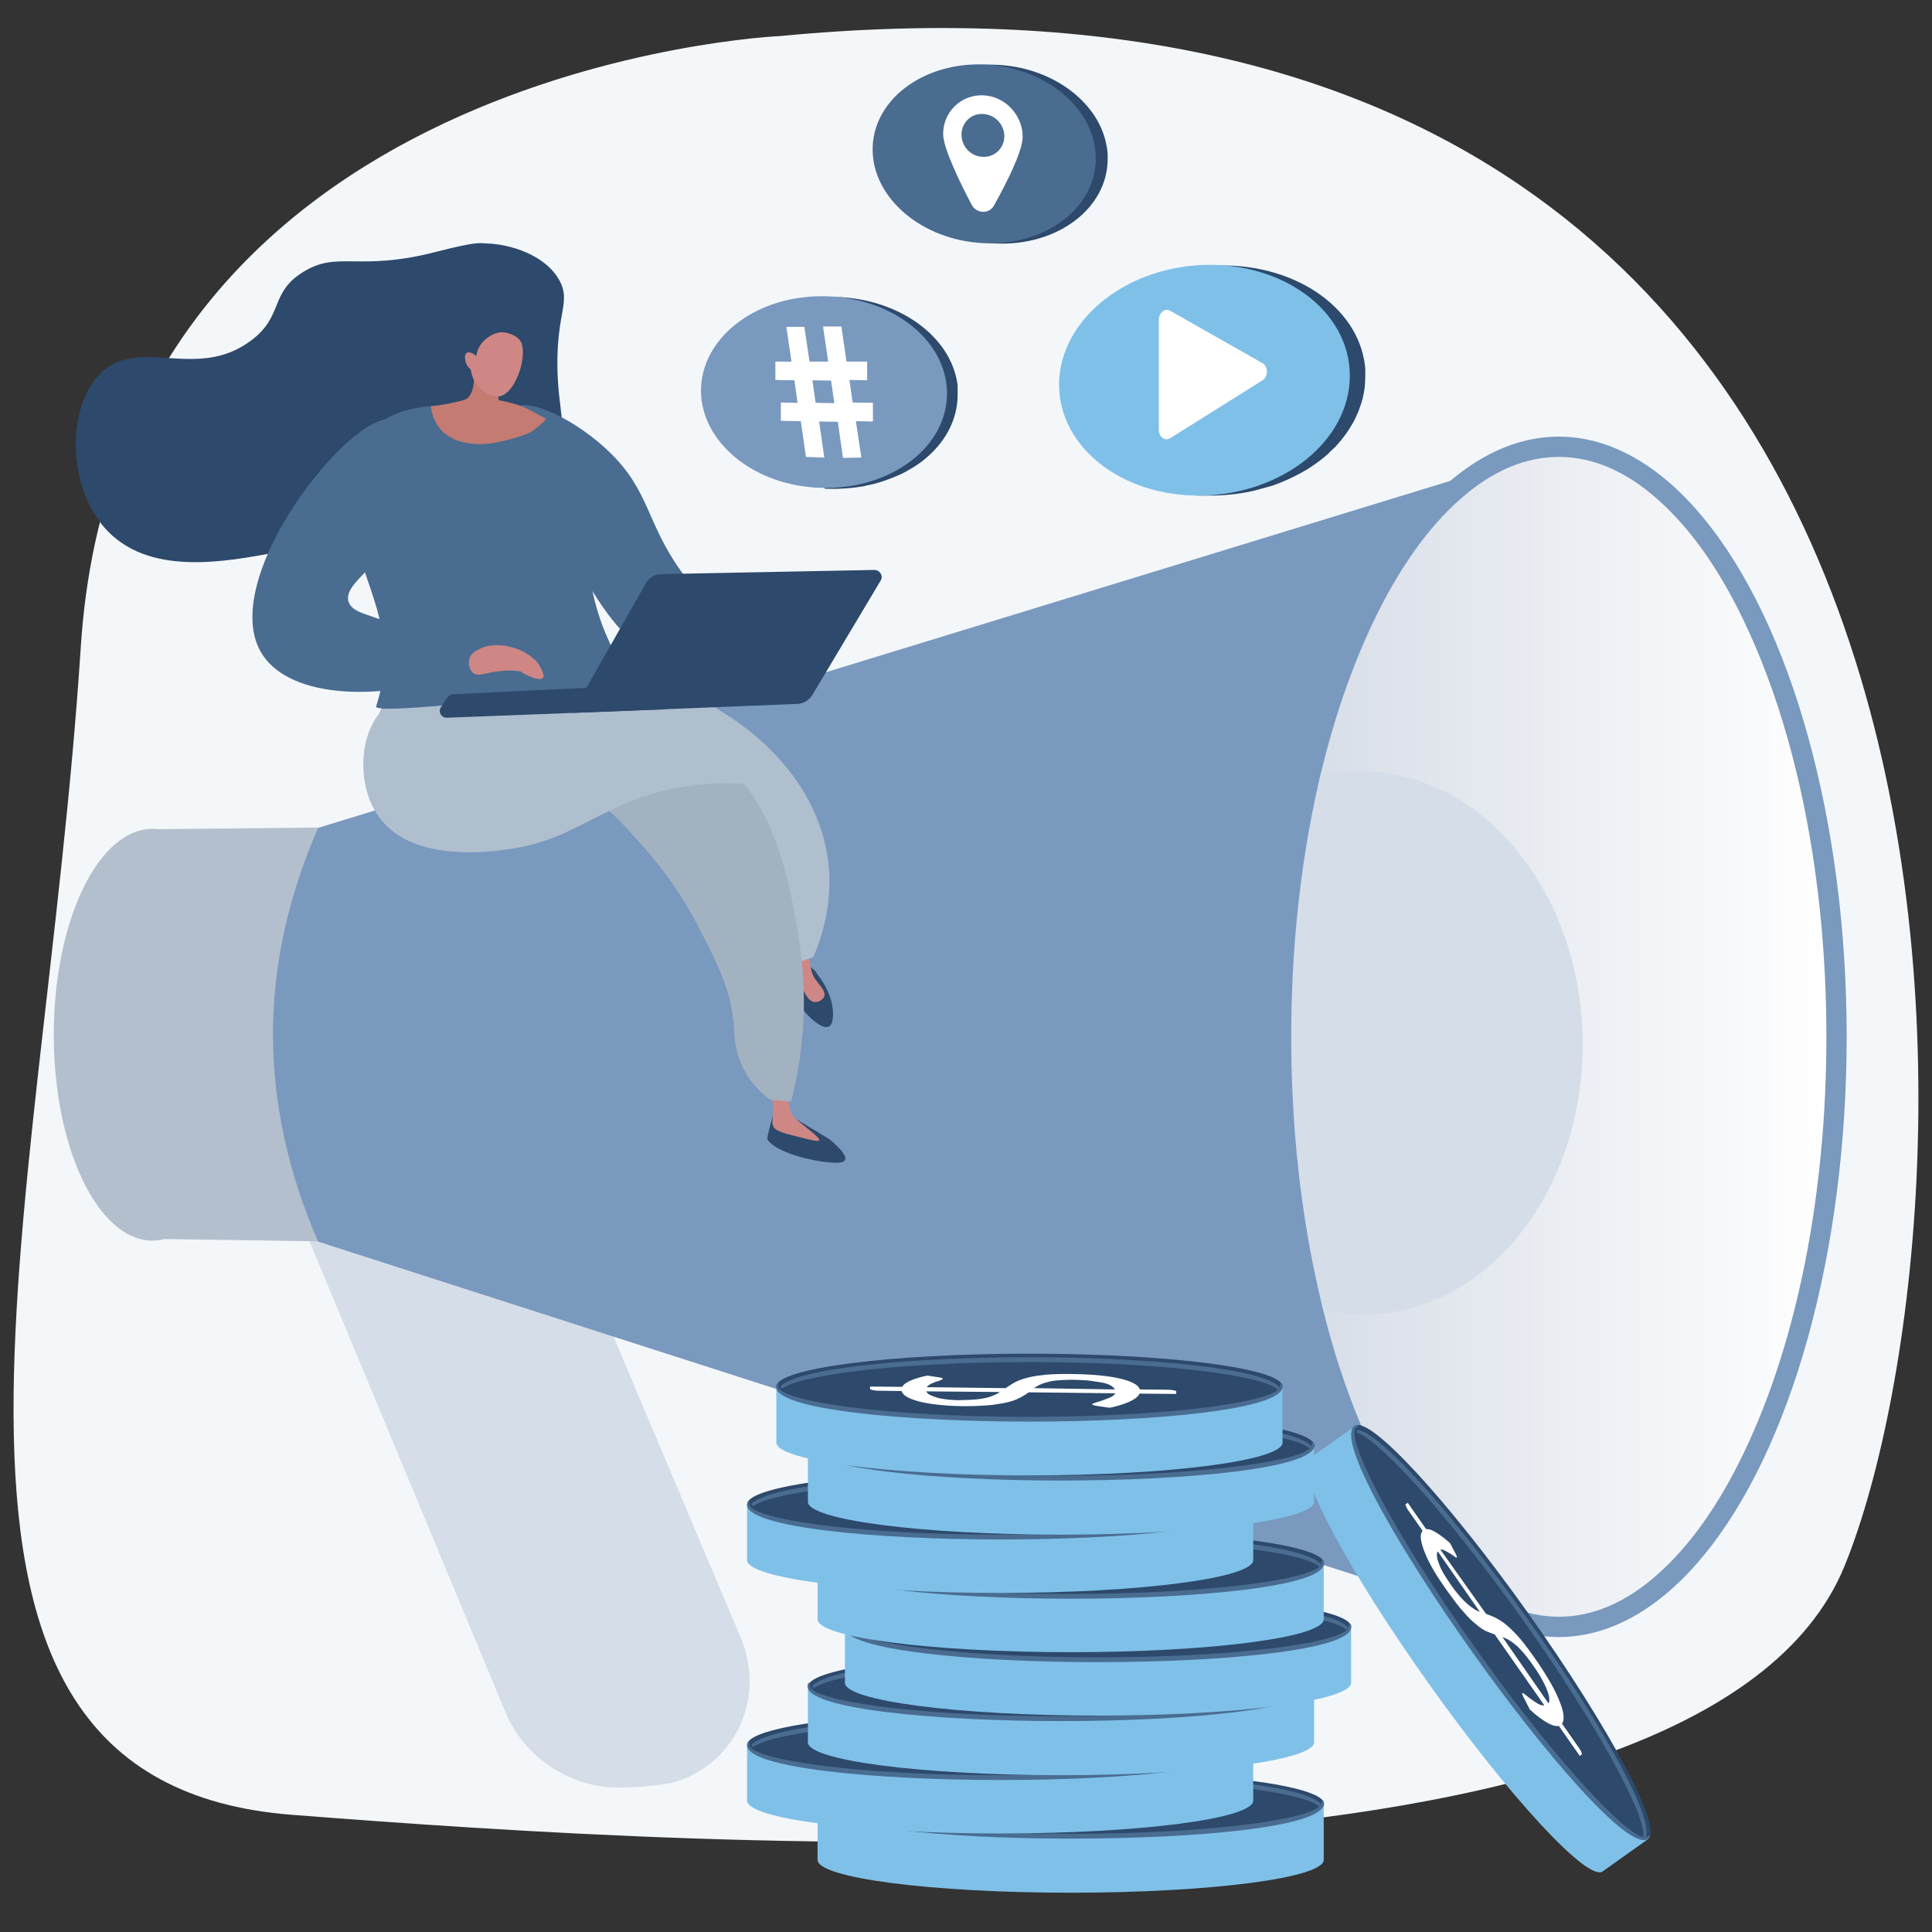
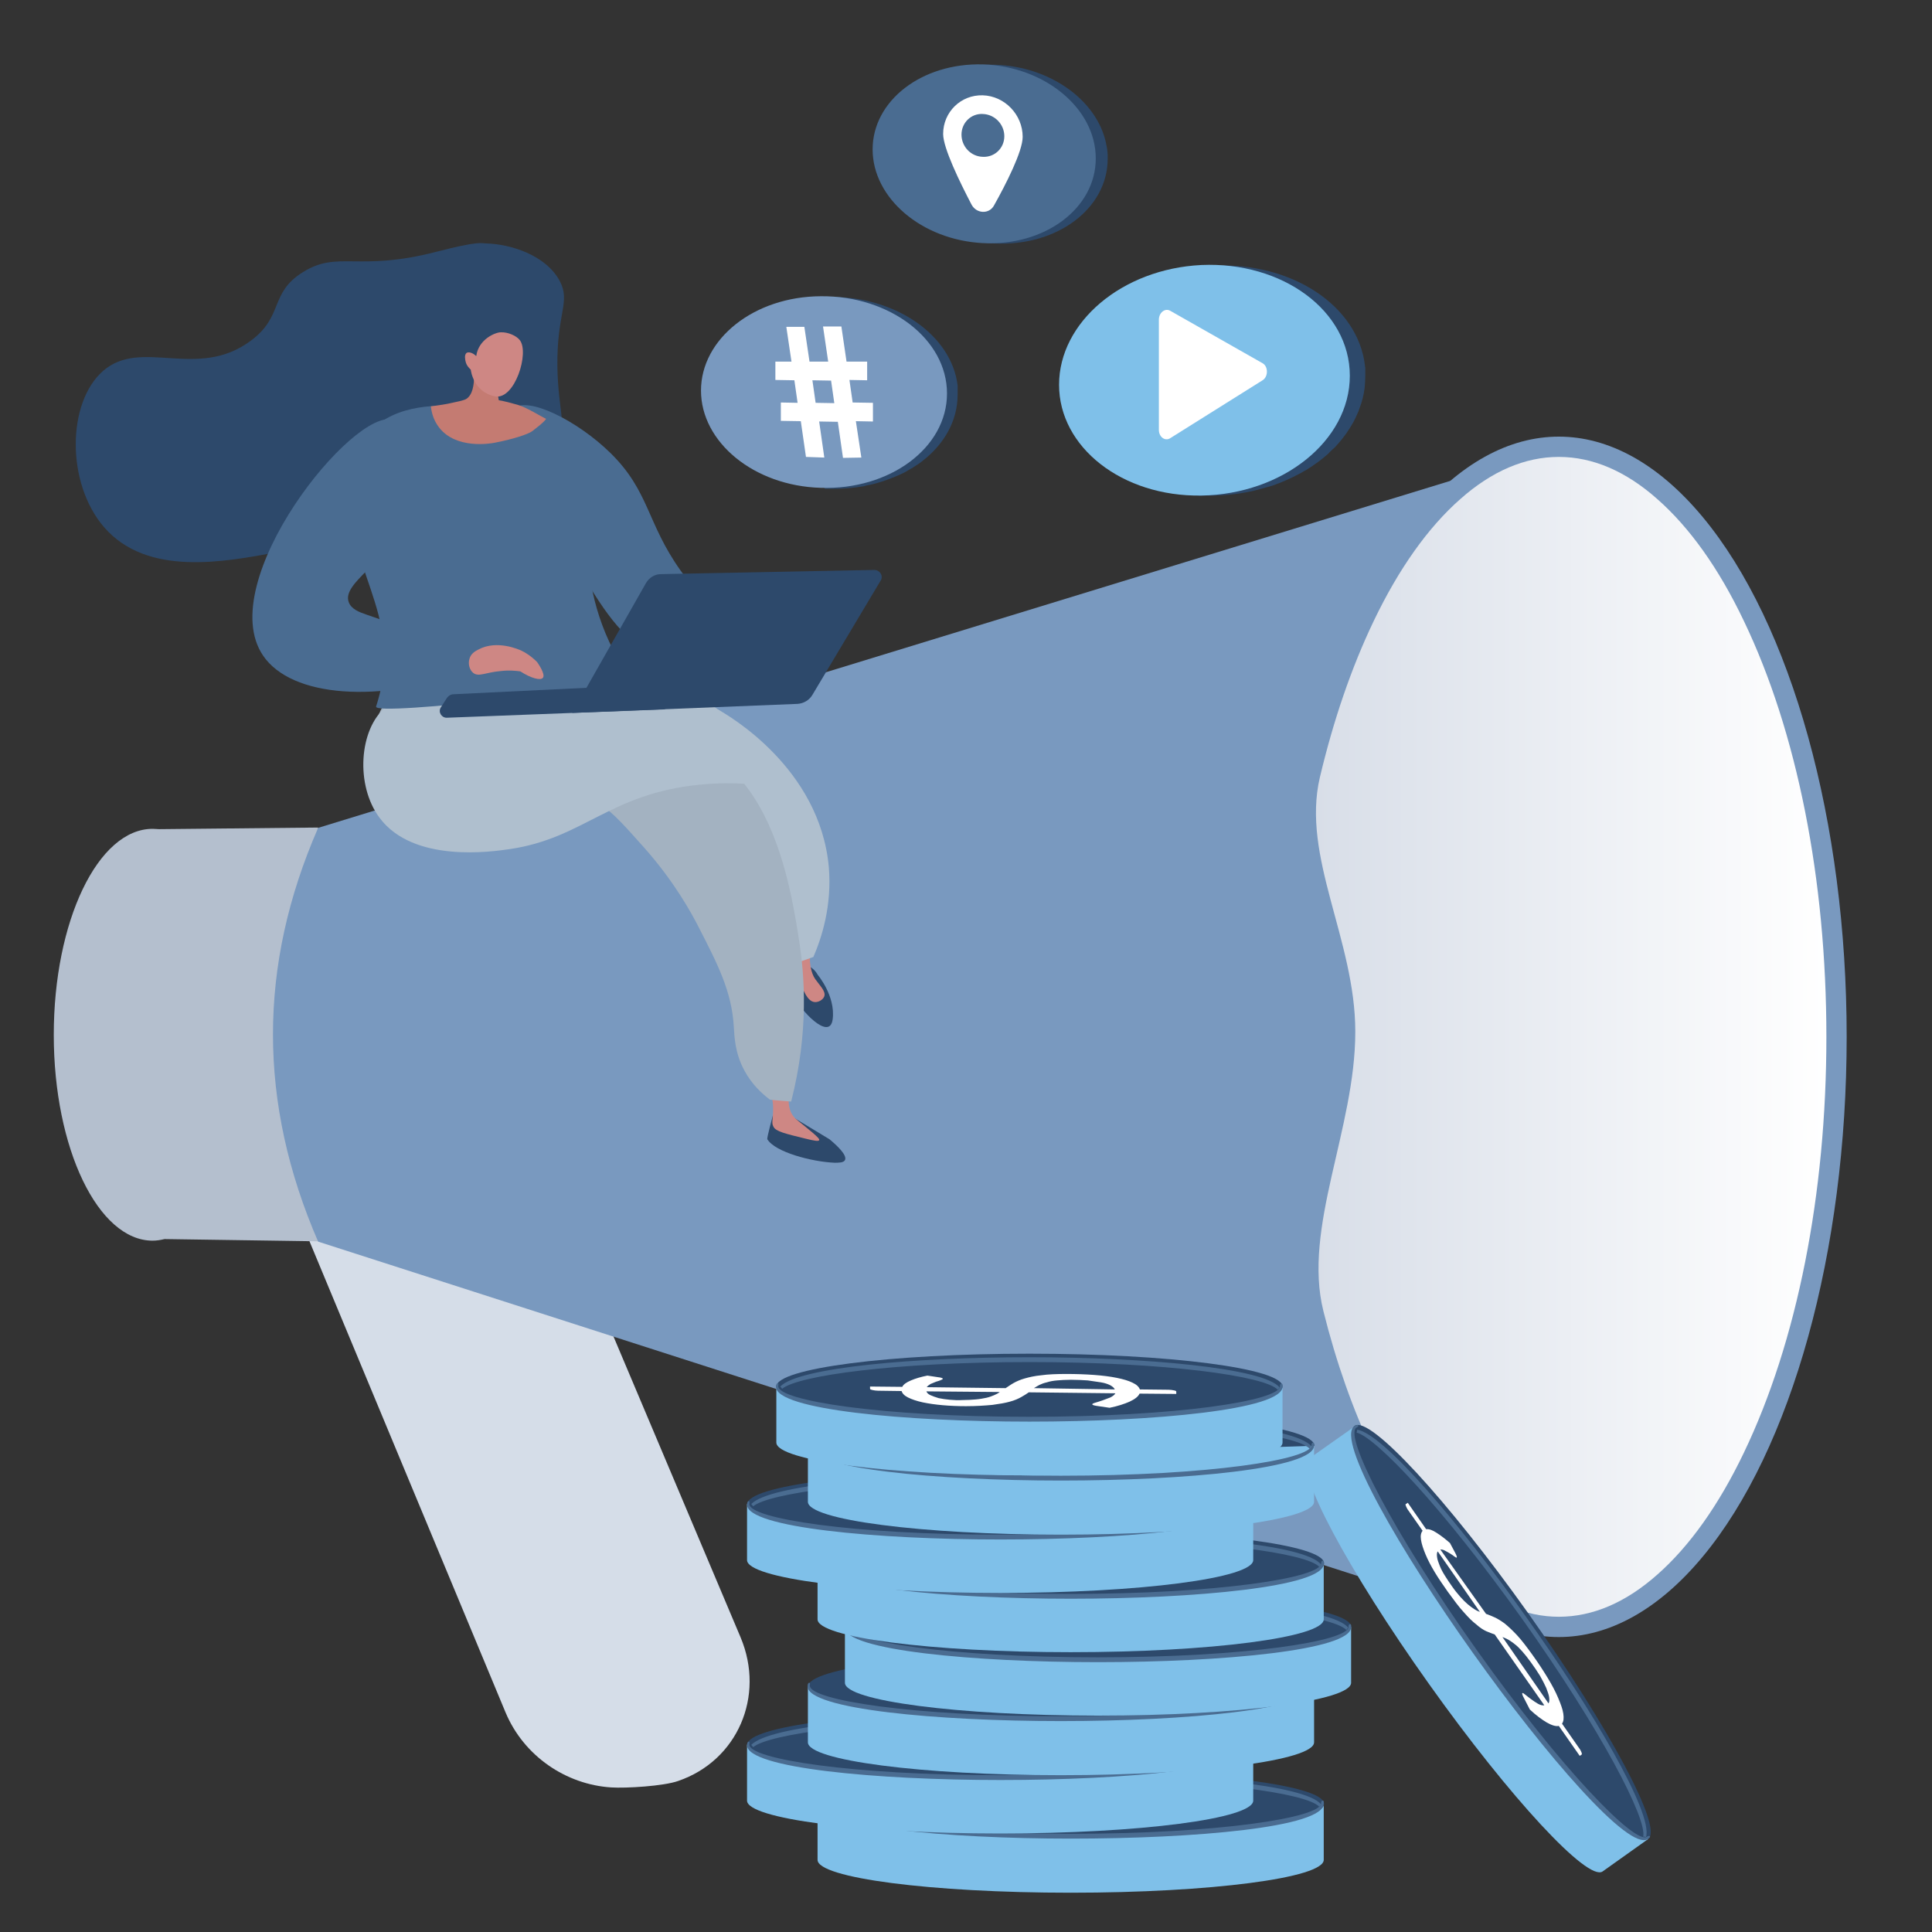
<svg xmlns="http://www.w3.org/2000/svg" xmlns:xlink="http://www.w3.org/1999/xlink" version="1.1" id="Layer_1" x="0px" y="0px" viewBox="0 0 600 600" style="enable-background:new 0 0 600 600;" xml:space="preserve">
  <rect x="0" y="0" width="600" height="600" fill="#333333" stroke="none" />
  <style type="text/css">
	.st0{fill:#F4F7FA;}
	.st1{fill:#D5DDE8;}
	.st2{fill:#B4BFCE;}
	.st3{fill:#7999BF;}
	.st4{fill:url(#SVGID_1_);}
	.st5{clip-path:url(#SVGID_3_);fill:#D5DDE8;}
	.st6{fill:#2D496B;}
	.st7{fill:#4A6C91;}
	.st8{fill:#CE8784;}
	.st9{fill:#AFBFCE;}
	.st10{fill:#A3B2C1;}
	.st11{fill:#C47B72;}
	.st12{fill:#FFFFFF;}
	.st13{fill:#7FC0E9;}
	.st14{fill:#FCB048;}
</style>
-   <path class="st0" d="M242.2,11.2c0,0-205.4,8.9-217.1,189.6C13.4,381.5-40.5,553.4,90.6,563.6s438.6,30.2,482.3-77.4  C616.6,378.6,638.5-26.7,242.2,11.2z" />
  <g>
    <path class="st1" d="M189.8,555.1c-14-0.9-27.1-9.7-32.8-23.3l-79.9-192c-7.3-17.5,0.9-37.3,18.4-44.3c17.6-7.1,45.1,1.3,52.5,18.9   l82,194.1c7.7,18.3-1,38.3-19.4,44.6C206.1,554.7,194.4,555.4,189.8,555.1z" />
    <path class="st2" d="M47.4,257.4c0.7,0,1.4,0.1,2,0.1l49.4-0.5v128.5l-47.7-0.7c-1.2,0.3-2.5,0.5-3.7,0.5   c-16.9,0-30.7-28.6-30.7-63.9S30.4,257.4,47.4,257.4z" />
    <path class="st3" d="M98.8,257.1c-18.7,42.8-18.7,85.4,0,128.5l367.5,118.2l3.8-360.5L98.8,257.1z" />
    <ellipse class="st3" cx="484.1" cy="322" rx="89.4" ry="186.4" />
    <linearGradient id="SVGID_1_" gradientUnits="userSpaceOnUse" x1="408.682" y1="-100" x2="567.2" y2="-100" gradientTransform="matrix(1 0 0 -1 0 222)">
      <stop offset="0" style="stop-color:#D8DEE8" />
      <stop offset="1" style="stop-color:#FFFFFF" />
    </linearGradient>
    <path class="st4" d="M484.1,502.1c10.5,0,20.8-4.4,30.6-13.1c10-8.8,19.1-21.6,26.9-37.9c16.5-34.4,25.6-80.2,25.6-129.1   s-9.1-94.7-25.6-129.1c-7.8-16.4-16.9-29.1-26.9-37.9c-9.8-8.7-20.1-13.1-30.6-13.1s-20.8,4.4-30.6,13.1   c-10,8.8-19.1,21.6-26.9,37.9c-6.9,14.4-12.5,30.8-16.7,48.5c-5.8,24.7,11,50.5,11,79c0,30.2-16.4,60.9-9.9,86.8   c4,16,9.2,30.7,15.5,43.9c7.8,16.4,16.9,29.1,26.9,37.9C463.4,497.7,473.7,502.1,484.1,502.1z" />
    <g>
      <g>
        <g>
          <g>
            <g>
              <g>
                <defs>
                  <path id="SVGID_2_" d="M484.1,502.1c10.5,0,20.8-4.4,30.6-13.1c10-8.8,19.1-21.6,26.9-37.9c16.5-34.4,25.6-80.2,25.6-129.1          s-9.1-94.7-25.6-129.1c-7.8-16.4-16.9-29.1-26.9-37.9c-9.8-8.7-20.1-13.1-30.6-13.1s-20.8,4.4-30.6,13.1          c-10,8.8-19.1,21.6-26.9,37.9C410.1,227.3,401,273.1,401,322s9.1,94.7,25.6,129.1c7.8,16.4,16.9,29.1,26.9,37.9          C463.4,497.7,473.7,502.1,484.1,502.1z" />
                </defs>
                <clipPath id="SVGID_3_">
                  <use xlink:href="#SVGID_2_" style="overflow:visible;" />
                </clipPath>
-                 <path class="st5" d="M491.5,324.4c0,47.2-31.3,84.7-69.3,83.8c-37.4-0.9-67.4-38.9-67.4-84.8s29.9-83.4,67.4-83.8         C460.2,239.2,491.5,277.2,491.5,324.4z" />
              </g>
            </g>
          </g>
        </g>
      </g>
    </g>
  </g>
  <g>
    <g>
      <g>
        <path class="st6" d="M173,136.1c3.4-2.2,0.3-8.6,0.1-22.3c-0.2-16.8,4.2-20,0.7-26.6c-4.4-8.1-15.4-11.4-22.8-11.6     c-1.6,0-2-0.9-15.5,2.6c-24.4,6.3-30.5-0.5-41.4,6.3c-10.5,6.5-5.9,13.7-16.2,21.3c-16.6,12.4-34-1-45.9,9.4     c-11.2,9.8-11.5,34.8,0.3,48.5c13.4,15.5,37.5,10.8,53.7,7.8c3.4-0.6,20.6-4.3,38.5-17.5c9.9-7.3,16.7-15.1,21-20.8     c1-1.1,2.6-2.5,4.7-2.7c2.5-0.3,4.5,1.3,5.5,1.9C160.8,135.9,169.7,138.3,173,136.1z" />
        <path class="st7" d="M159.4,126.9c4.4-4,19.9,3.7,30.2,13.8c12.1,11.9,11.2,21.6,21.7,36.4c5.3,7.4,14.3,17.3,30.2,26     c-1.1,2.8-2.3,5.6-3.4,8.5c-7.7,0.5-22.9,0.2-37-9c-9.8-6.4-14.9-14.9-24.6-31.6C166.9,154.2,153.9,131.9,159.4,126.9z" />
        <path class="st6" d="M257.6,353.8l-12.1-7.3H240c0,0-1.9,6.9-1.7,7.3c2.4,4,13.8,7,20.9,7.3c1.2,0,2.8,0,3.2-0.8     C263.2,358.8,260,355.8,257.6,353.8z" />
        <path class="st8" d="M245.2,338.6c-0.8,4.5,0.2,6.9,1.3,8.2c0.7,0.9,1.4,1.2,5.9,5c1.5,1.3,2.2,2,2,2.3c-0.2,0.4-1.5,0.2-4.3-0.5     c-6.1-1.5-9.2-2.2-9.9-3.7c-0.7-1.3-0.1-1.9-0.1-5.6c0-2.4-0.5-4.3-0.9-5.5C241.2,338.7,243.2,338.6,245.2,338.6z" />
        <path class="st6" d="M254,302.8c0,0,5.5,6.5,4.6,13.7s-10.5-3.3-11.8-6.9c-1.3-3.5-2.9-8.6-2.9-8.6S250.6,296.8,254,302.8z" />
        <path class="st8" d="M251.9,292.5c0,0-1.5,7.6,1.3,11.6c1.4,2,3.3,3.7,2.8,5.3c-0.4,1.1-1.8,1.9-3,1.8c-2.3-0.2-3.6-3.8-4.5-6.3     c-1.3-3.7-2.1-11.6-2.1-11.6L251.9,292.5z" />
        <path class="st9" d="M247.5,299c1.7-0.6,3.4-1.2,5.1-1.8c2.6-6,5.8-15.9,4.8-27.9c-2.8-30.9-31.3-47.2-34.5-49     c-7.8,3.9-15.6,9.4-15.9,16.3c-0.4,8.7,11.5,13.3,22.7,26C236.3,270.3,243.5,281.7,247.5,299z" />
        <path class="st10" d="M245.7,342.1c5.6-21.8,4.1-39.5,2.5-49.8c-2.4-15.5-7.4-46.9-28.4-58.7c-4.6-2.6-11.1-4.9-19.1-12     c-6.7-5.9-10.9-12.2-13.5-16.6c-28.1-8.2-54-4.9-65.4,10.2c-1.3,1.7-4.6,5.5-5.3,11.1c-1.4,12.6,10.9,27.7,24.7,30.8     c17.6,4,27.8-14.1,43.4-8c4.4,1.7,8.1,5.9,15.5,14.2c9.4,10.6,14.7,20.4,16.7,24.3c6,11.7,10.5,20.3,11.1,31.4     c0.2,2.6,0.2,7.8,3.3,13.5c2.3,4.3,5.5,7.2,7.9,9C241.4,341.8,243.5,341.9,245.7,342.1z" />
        <path class="st9" d="M231.2,243.4c-3.2-0.2-8.1-0.3-14,0.3c-28,2.8-35.8,16.6-58.9,20c-5.5,0.8-29.9,4.4-40.4-9.7     c-7.6-10.1-6.4-27.6,1.9-34.4c3.5-2.9,7-2.8,29.5-2.6c8.5,0.1,16.9,0.1,25.4,0.2c35.9,0.5,42.7-2,49.2,3.9     C226.8,223.8,231.3,229.8,231.2,243.4z" />
        <g>
          <g>
            <path class="st7" d="M155.5,128.4c0,0-41.8-12.2-46.2,18.4c-4.2,29.4,17.2,42.8,7.5,72.6c-1.1,3.4,80.5-6.9,80.5-6.9       c-10.8-13.5-14.2-29.9-14.4-37.7c-0.3-8.5,2.2-12.3,0-22.3c0,0-2.4-11.2-11.1-20.7C170.5,130.3,169,128.9,155.5,128.4z" />
          </g>
        </g>
        <g>
          <path class="st11" d="M146.4,110c0.4,1.8,2.3,11.4-1.6,13.9c-0.9,0.5-2.5,0.8-5.8,1.5c-2.1,0.4-3.9,0.6-5.2,0.8      c0.2,1.6,0.7,4.2,2.6,6.6c5.2,6.7,15.7,5,17.2,4.7c5.3-1,10.4-2.6,11.7-3.6c1.9-1.5,3.4-2.6,4.3-3.8c-2-1-6.1-3.6-8.9-4.4      c-2.1-0.6-4-1.1-5.8-1.4c-0.3-1.9-0.6-3.7-0.9-5.6C151.5,115.8,148.9,112.9,146.4,110z" />
          <path class="st8" d="M146.2,114.8c0,0,0.7,7,7.6,8.3c6.1,1.1,10.7-13.7,7.6-17.5c-1-1.3-3.6-2.5-5.9-2.4c-1.6,0-6.9,2.1-7.6,7.4      c-1.1-1.1-2.4-1.4-3-1c-0.8,0.6-0.4,2.3-0.3,2.7C144.9,113.6,145.8,114.4,146.2,114.8z" />
        </g>
      </g>
    </g>
    <g>
      <path class="st6" d="M204.9,212.5l-64,3.1c-0.9,0-1.7,0.5-2.2,1.3l-1.8,2.8c-0.9,1.4,0.2,3.2,1.8,3.2l67.8-2.6L204.9,212.5z" />
      <path class="st6" d="M271.5,177l-66.2,1.3c-2,0-3.7,1.1-4.7,2.8l-22.9,40.3l69.9-2.8c1.9-0.1,3.7-1.1,4.7-2.8l21.2-35.5    C274.4,178.9,273.3,177,271.5,177z" />
    </g>
    <g>
      <path class="st7" d="M146.1,208.3c0.8-2.2,1.7-4.4,2.5-6.6c-9.2-2.5-22-6.3-35-10.9c-2-0.7-4.5-1.6-5.3-3.8    c-2.2-6,12-12.3,17.5-25.5c5.1-12.2,2.3-29.1-3.6-31.1c-12.3-4.2-56.1,50.3-40.5,73.2C90.5,216.6,117.8,218.6,146.1,208.3z" />
    </g>
    <path class="st8" d="M148.6,201.7c5.8-3.1,12.7,0.1,13.2,0.3c1.3,0.6,3.1,1.7,5,3.6c0.2,0.3,2.7,3.8,1.8,4.9c-0.7,0.9-3.6,0.2-7-2   c-1.4-0.2-3.6-0.4-6.1-0.1c-4.7,0.4-6.8,1.9-8.5,0.6c-1.2-0.9-1.7-2.9-1.2-4.4C146.2,203,147.6,202.2,148.6,201.7z" />
  </g>
  <g>
    <g>
      <path class="st6" d="M308.9,20.1c17.3,0.5,31.8,11.1,34.6,24.4c0,0,0,0,0,0.1c0.2,0.7,0.3,1.5,0.4,2.2v0.1c0,0.3,0.1,0.7,0.1,1.1    c0,0.1,0,0.1,0,0.2c0,0.4,0,0.7,0,1.1c0,15.5-15.8,27.3-35.1,26.3c-0.5,0-1-0.1-1.5-0.1h-0.1c-0.5,0-1-0.1-1.4-0.2    c-0.1,0-0.1,0-0.2,0c-0.5-0.1-0.9-0.1-1.4-0.2c-0.1,0-0.2,0-0.3,0c-0.4-0.1-0.9-0.2-1.3-0.2c-0.1,0-0.2,0-0.3-0.1    c-0.4-0.1-0.9-0.2-1.3-0.3c-0.1,0-0.2,0-0.2-0.1c-0.4-0.1-0.9-0.2-1.3-0.3c-0.1,0-0.2,0-0.2-0.1c-0.4-0.1-0.8-0.2-1.1-0.3    c-0.1,0-0.2-0.1-0.3-0.1c-0.4-0.1-0.8-0.3-1.1-0.4c-0.1,0-0.2-0.1-0.2-0.1l0,0c-12.8-4.6-21.8-15-21.8-26.7    C274.7,31.3,289.9,19.5,308.9,20.1z" />
      <g>
        <path class="st7" d="M271,46.4c0,15.1,15.2,28.1,34.2,29.1c19.3,1,35.1-10.8,35.1-26.3S324.5,20.6,305.2,20     C286.2,19.5,271,31.3,271,46.4z" />
        <path class="st12" d="M292.9,41.6c0,4.4,5.2,15,8.8,21.9c1.5,2.9,5.5,3.1,7,0.3c3.7-6.6,8.9-16.8,8.9-21.3     c0-6.9-5.6-12.7-12.4-12.9C298.4,29.4,292.9,34.8,292.9,41.6z M298.6,41.8c0-3.7,3-6.6,6.6-6.4c3.7,0.1,6.7,3.2,6.7,6.9     s-3,6.6-6.7,6.4C301.5,48.6,298.6,45.5,298.6,41.8z" />
      </g>
    </g>
    <g>
      <path class="st6" d="M424,114.2c0,0.2,0,0.3,0,0.5c0,0.1,0,0.3,0,0.4c0,0.2,0,0.4,0,0.5s0,0.2,0,0.3c0,0.3,0,0.6,0,0.9    c0,1.3-0.1,2.5-0.2,3.7c-0.3,2.2-0.8,4.3-1.6,6.3c-0.1,0.3-0.2,0.6-0.3,0.9c-0.5,1.1-1,2.3-1.6,3.4c-1.4,2.5-3,4.8-5,7    c-0.4,0.5-0.9,1-1.4,1.4c-0.5,0.5-1,0.9-1.4,1.4c-2,1.8-4.2,3.4-6.6,4.9c-0.3,0.2-0.6,0.4-0.9,0.5c-0.6,0.4-1.2,0.7-1.8,1    c-2.2,1.2-4.5,2.2-6.9,3.1c-0.7,0.3-1.4,0.5-2.1,0.7s-1.4,0.4-2.2,0.6c-0.7,0.2-1.5,0.4-2.2,0.6c-4.1,1-8.4,1.5-12.8,1.6    c-0.4,0-0.8,0-1.1,0c-0.1,0-0.2,0-0.4,0c-0.3,0-0.5,0-0.8,0c-0.1,0-0.3,0-0.4,0c-0.2,0-0.5,0-0.7,0c-0.1,0-0.3,0-0.4,0    c-0.2,0-0.5,0-0.7,0c-0.1,0-0.3,0-0.4,0c-0.2,0-0.5,0-0.7-0.1c-0.1,0-0.3,0-0.4,0c-0.2,0-0.5,0-0.7-0.1c-0.1,0-0.2,0-0.3,0    c-0.3,0-0.5-0.1-0.8-0.1c-0.1,0-0.2,0-0.3,0c-0.3,0-0.6-0.1-0.9-0.1c-0.1,0-0.1,0-0.2,0c-0.3,0-0.7-0.1-1-0.2c0,0,0,0-0.1,0    c-2.1-0.3-4.2-0.8-6.1-1.4l0,0c-16.9-4.8-28.8-17.4-28.8-32.3c0-19.4,20-36,45.2-37.1c24.3-1.1,44.7,12.5,46.9,31    c0,0.1,0,0.2,0,0.4C424,113.9,424,114.1,424,114.2z" />
      <g>
        <path class="st13" d="M328.9,119.5c0,19.4,19.6,34.8,44.2,34.4c25.2-0.4,46.1-17,46.1-37.2s-20.9-35.5-46.1-34.4     C348.4,83.5,328.9,100.1,328.9,119.5z" />
        <path class="st12" d="M359.9,99.3v34.2c0,2.2,1.9,3.6,3.5,2.6l28.7-18c1.8-1.1,1.8-4.3,0-5.3l-28.7-16.3     C361.8,95.6,359.9,97.1,359.9,99.3z" />
      </g>
    </g>
    <g>
      <path class="st6" d="M255.7,151.4c-0.1,0-0.2,0-0.3,0c-0.2,0-0.4,0-0.6,0c-0.1,0-0.2,0-0.3,0c-0.2,0-0.4,0-0.6-0.1    c-0.1,0-0.2,0-0.3,0c-0.2,0-0.4,0-0.6-0.1c-0.1,0-0.2,0-0.3,0c-0.2,0-0.4-0.1-0.7-0.1c-0.1,0-0.2,0-0.3,0c-0.2,0-0.5-0.1-0.7-0.1    c-0.1,0-0.1,0-0.2,0c-0.3,0-0.5-0.1-0.8-0.1h-0.1c-2.1-0.4-4.1-0.9-6.1-1.6l0,0c-14.2-4.7-24.1-15.5-24.1-27.8    c0-16,16.7-29.1,37.9-29.3c20.6-0.2,37.9,11.9,39.8,27.5c0,0.1,0,0.2,0,0.3c0,0.1,0,0.3,0,0.4s0,0.2,0,0.4c0,0.1,0,0.2,0,0.3    c0,0.2,0,0.3,0,0.5c0,0.1,0,0.2,0,0.3c0,0.2,0,0.5,0,0.7c0,8.2-4.3,15.5-11.1,20.7c-0.4,0.3-0.9,0.7-1.4,1s-0.9,0.6-1.4,0.9    c-0.2,0.2-0.5,0.3-0.7,0.4c-0.5,0.3-1,0.6-1.5,0.9c-0.5,0.3-1,0.5-1.6,0.8c-0.4,0.2-0.9,0.4-1.4,0.6c-2.6,1.1-5.4,2.1-8.3,2.7    c-0.6,0.1-1.1,0.2-1.7,0.4c-3.5,0.6-7.1,0.9-10.8,0.8c-0.3,0-0.6,0-1,0c-0.1,0-0.2,0-0.3,0C256.1,151.4,255.9,151.4,255.7,151.4z" />
      <g>
        <path class="st3" d="M217.7,121.3c0,16,16.4,29.6,37.2,30.2c21.4,0.7,39.2-12.4,39.2-29.3S276.3,91.8,254.9,92     C234.1,92.1,217.7,105.3,217.7,121.3z" />
        <g>
          <path class="st12" d="M261.8,142.2l-1.6-11.2l-5.8-0.1l1.6,11.2l-5.7-0.2l-1.6-11.1l-6.2-0.1V125l5.2,0.1l-1-7l-5.9-0.1v-5.7h5      l-1.6-10.8h5.6l1.6,10.8h5.8l-1.6-10.9h5.7l1.6,10.9h6.4v5.8l-5.5-0.1l1,7l6.3,0.1v5.8l-5.3-0.1l1.7,11.3L261.8,142.2z       M259.1,125.2l-1-7l-5.8-0.1l1,7L259.1,125.2z" />
        </g>
      </g>
    </g>
  </g>
  <g>
    <g>
      <path class="st13" d="M253.9,560.2v17.4c0,5.6,35.2,10.2,78.6,10.2s78.6-4.6,78.6-10.2v-17.4H253.9z" />
      <path class="st6" d="M411.2,560.2c0,5.6-35.2,10.2-78.6,10.2s-78.6-4.6-78.6-10.2c0-5.6,35.2-10.2,78.6-10.2    S411.2,554.5,411.2,560.2z" />
      <path class="st7" d="M332.5,571c-38.5,0-78.7-3.7-78.7-10.8c0-0.4,0.1-1.1,0.5-1.1s0.2,0.5,0.2,0.9c0,4.5,32,9.5,77.9,9.5    s77.9-5,77.9-9.5c0-0.4,0.1-0.8,0.5-0.8s0.3,0.5,0.3,0.9C411.2,567.5,371,571,332.5,571z" />
      <g>
        <path class="st14" d="M325.1,560.8c0.8-0.5,1.6-1.1,2.5-1.6s2-1,3.4-1.4s3.1-0.8,5.2-1c2.1-0.3,4.7-0.4,7.8-0.4     c3,0,5.9,0.1,8.6,0.3s5,0.5,7,0.9s3.7,0.9,4.9,1.5c1.3,0.6,2,1.3,2.3,2.1l8.9,0.1c0.6,0,1.2,0.1,1.7,0.2c0.5,0.1,0.7,0.2,0.7,0.4     v0.7l-11.4-0.1c-0.4,0.9-1.4,1.7-3.1,2.5c-1.6,0.7-3.7,1.4-6.2,1.9l-4.1-0.6c-0.4-0.1-0.7-0.1-0.9-0.2c-0.2-0.1-0.4-0.2-0.4-0.3     s0.3-0.3,1-0.5c0.6-0.2,1.4-0.4,2.2-0.7c0.8-0.3,1.6-0.6,2.4-0.9c0.8-0.4,1.3-0.8,1.6-1.3l-26.9-0.3c-0.7,0.5-1.5,1-2.4,1.5     s-2,1-3.5,1.4c-1.4,0.4-3.2,0.7-5.4,1c-2.2,0.2-4.9,0.4-8.2,0.4c-2.5,0-4.9-0.1-7.2-0.3c-2.3-0.2-4.4-0.5-6.3-0.9     c-1.8-0.4-3.3-0.9-4.5-1.5s-1.8-1.3-2-2l-7.3-0.1c-0.6,0-1.2-0.1-1.7-0.2c-0.5-0.1-0.8-0.2-0.8-0.4v-0.7l10,0.1     c0.4-0.8,1.3-1.4,2.7-2c1.4-0.6,3.1-1.1,5.1-1.5l3.3,0.5c1,0.1,1.5,0.3,1.5,0.5c0,0.1-0.2,0.2-0.6,0.4s-0.9,0.3-1.5,0.5     s-1.1,0.5-1.7,0.7c-0.5,0.3-0.9,0.6-1.2,1L325.1,560.8z M300.5,561.8c0.2,0.5,0.6,0.9,1.3,1.2c0.7,0.3,1.5,0.6,2.5,0.9     c1,0.2,2.2,0.4,3.4,0.5c1.3,0.1,2.6,0.2,4,0.1c1.6,0,3-0.1,4.2-0.2c1.2-0.1,2.2-0.3,3.2-0.5c0.9-0.2,1.7-0.5,2.4-0.8     c0.7-0.3,1.3-0.6,1.8-1L300.5,561.8z M359,561.2c-0.2-0.5-0.7-0.9-1.4-1.3c-0.8-0.4-1.7-0.7-2.9-0.9c-1.2-0.2-2.6-0.4-4.1-0.6     c-1.6-0.1-3.3-0.2-5.2-0.2c-1.7,0-3.1,0.1-4.3,0.2c-1.2,0.1-2.3,0.3-3.2,0.6c-0.9,0.2-1.7,0.5-2.3,0.8s-1.2,0.7-1.7,1L359,561.2z     " />
      </g>
      <path class="st7" d="M332.6,551c-35.1,0-71.6,3.1-77.4,9.1c0.2,0.2,0.4,0.4,0.6,0.7c4.9-4.1,35.1-8.3,76.8-8.3    c42.8,0,73.4,4.4,77.1,8.6c0.2-0.2,0.4-0.5,0.6-0.7C405.4,554.2,368.2,551,332.6,551z" />
    </g>
    <g>
      <path class="st13" d="M232,541.8v17.4c0,5.6,35.2,10.2,78.6,10.2s78.6-4.6,78.6-10.2v-17.4H232z" />
      <path class="st6" d="M389.3,541.8c0,5.6-35.2,10.2-78.6,10.2s-78.6-4.6-78.6-10.2c0-5.6,35.2-10.2,78.6-10.2    C354.1,531.7,389.3,536.2,389.3,541.8z" />
      <path class="st7" d="M310.7,552.8c-38.5,0-78.7-3.7-78.7-10.8c0-0.4,0.1-1.1,0.5-1.1s0.2,0.5,0.2,0.9c0,4.5,32,9.5,77.9,9.5    s77.9-5,77.9-9.5c0-0.4,0.1-0.8,0.5-0.8s0.3,0.5,0.3,0.9C389.4,549.2,349.1,552.8,310.7,552.8z" />
      <g>
        <path class="st14" d="M303.3,542.5c0.8-0.5,1.6-1.1,2.5-1.6s2-1,3.4-1.4s3.1-0.8,5.2-1c2.1-0.3,4.7-0.4,7.8-0.4     c3,0,5.9,0.1,8.6,0.3s5,0.5,7,0.9s3.7,0.9,4.9,1.5c1.3,0.6,2,1.3,2.3,2.1l8.9,0.1c0.6,0,1.2,0.1,1.7,0.2c0.5,0.1,0.7,0.2,0.7,0.4     v0.7l-11.4-0.1c-0.4,0.9-1.4,1.7-3.1,2.5c-1.6,0.7-3.7,1.4-6.2,1.9l-4.1-0.6c-0.4-0.1-0.7-0.1-0.9-0.2c-0.2-0.1-0.4-0.2-0.4-0.3     s0.3-0.3,1-0.5c0.6-0.2,1.4-0.4,2.2-0.7c0.8-0.3,1.6-0.6,2.4-0.9c0.8-0.4,1.3-0.8,1.6-1.3l-26.9-0.3c-0.7,0.5-1.5,1-2.4,1.5     s-2,1-3.5,1.4c-1.4,0.4-3.2,0.7-5.4,1c-2.2,0.2-4.9,0.4-8.2,0.4c-2.5,0-4.9-0.1-7.2-0.3c-2.3-0.2-4.4-0.5-6.3-0.9     c-1.8-0.4-3.3-0.9-4.5-1.5s-1.8-1.3-2-2l-7.3-0.1c-0.6,0-1.2-0.1-1.7-0.2c-0.5-0.1-0.8-0.2-0.8-0.4V542l10,0.1     c0.4-0.8,1.3-1.4,2.7-2s3.1-1.1,5.1-1.5l3.3,0.5c1,0.1,1.5,0.3,1.5,0.5c0,0.1-0.2,0.2-0.6,0.4s-0.9,0.3-1.5,0.5s-1.1,0.5-1.7,0.7     c-0.5,0.3-0.9,0.6-1.2,1L303.3,542.5z M278.7,543.5c0.2,0.5,0.6,0.9,1.3,1.2c0.7,0.3,1.5,0.6,2.5,0.9c1,0.2,2.2,0.4,3.4,0.5     c1.3,0.1,2.6,0.2,4,0.1c1.6,0,3-0.1,4.2-0.2c1.2-0.1,2.2-0.3,3.2-0.5c0.9-0.2,1.7-0.5,2.4-0.8c0.7-0.3,1.3-0.6,1.8-1L278.7,543.5     z M337.2,542.8c-0.2-0.5-0.7-0.9-1.4-1.3c-0.8-0.4-1.7-0.7-2.9-0.9c-1.2-0.2-2.6-0.4-4.1-0.6c-1.6-0.1-3.3-0.2-5.2-0.2     c-1.7,0-3.1,0.1-4.3,0.2c-1.2,0.1-2.3,0.3-3.2,0.6c-0.9,0.2-1.7,0.5-2.3,0.8s-1.2,0.7-1.7,1L337.2,542.8z" />
      </g>
      <path class="st7" d="M310.7,532.8c-35.1,0-71.6,3.1-77.4,9.1c0.2,0.2,0.4,0.4,0.6,0.7c4.9-4.1,35.1-8.3,76.8-8.3    c42.8,0,73.4,4.4,77.1,8.6c0.2-0.2,0.4-0.5,0.6-0.7C383.6,536,346.4,532.8,310.7,532.8z" />
    </g>
    <g>
      <path class="st13" d="M250.9,523.7v17.4c0,5.6,35.2,10.2,78.6,10.2s78.6-4.6,78.6-10.2v-17.4H250.9z" />
      <path class="st6" d="M408.2,523.7c0,5.6-35.2,10.2-78.6,10.2s-78.6-4.6-78.6-10.2c0-5.6,35.2-10.2,78.6-10.2    C373,513.3,408.2,518,408.2,523.7z" />
      <path class="st7" d="M329.5,534.5c-38.5,0-78.7-3.7-78.7-10.8c0-0.4,0.1-1.1,0.5-1.1s0.2,0.5,0.2,0.9c0,4.5,32,9.5,77.9,9.5    s77.9-5,77.9-9.5c0-0.4,0.1-0.8,0.5-0.8s0.3,0.5,0.3,0.9C408.2,530.8,368,534.5,329.5,534.5z" />
      <g>
        <path class="st14" d="M322.1,524.2c0.8-0.5,1.6-1.1,2.5-1.6s2-1,3.4-1.4s3.1-0.8,5.2-1c2.1-0.3,4.7-0.4,7.8-0.4     c3,0,5.9,0.1,8.6,0.3s5,0.5,7,0.9s3.7,0.9,4.9,1.5c1.3,0.6,2,1.3,2.3,2.1l8.9,0.1c0.6,0,1.2,0.1,1.7,0.2c0.5,0.1,0.7,0.2,0.7,0.4     v0.7l-11.4-0.1c-0.4,0.9-1.4,1.7-3.1,2.5c-1.6,0.7-3.7,1.4-6.2,1.9l-4.1-0.6c-0.4-0.1-0.7-0.1-0.9-0.2c-0.2-0.1-0.4-0.2-0.4-0.3     s0.3-0.3,1-0.5c0.6-0.2,1.4-0.4,2.2-0.7c0.8-0.3,1.6-0.6,2.4-0.9c0.8-0.4,1.3-0.8,1.6-1.3l-26.9-0.3c-0.7,0.5-1.5,1-2.4,1.5     s-2,1-3.5,1.4c-1.4,0.4-3.2,0.7-5.4,1c-2.2,0.2-4.9,0.4-8.2,0.4c-2.5,0-4.9-0.1-7.2-0.3c-2.3-0.2-4.4-0.5-6.3-0.9     c-1.8-0.4-3.3-0.9-4.5-1.5s-1.8-1.3-2-2l-7.3-0.1c-0.6,0-1.2-0.1-1.7-0.2c-0.5-0.1-0.8-0.2-0.8-0.4v-0.7l10,0.1     c0.4-0.8,1.3-1.4,2.7-2s3.1-1.1,5.1-1.5l3.3,0.5c1,0.1,1.5,0.3,1.5,0.5c0,0.1-0.2,0.2-0.6,0.4s-0.9,0.3-1.5,0.5s-1.1,0.5-1.7,0.7     c-0.5,0.3-0.9,0.6-1.2,1L322.1,524.2z M297.5,525.2c0.2,0.5,0.6,0.9,1.3,1.2c0.7,0.3,1.5,0.6,2.5,0.9c1,0.2,2.2,0.4,3.4,0.5     c1.3,0.1,2.6,0.2,4,0.1c1.6,0,3-0.1,4.2-0.2c1.2-0.1,2.2-0.3,3.2-0.5c0.9-0.2,1.7-0.5,2.4-0.8c0.7-0.3,1.3-0.6,1.8-1L297.5,525.2     z M356,524.5c-0.2-0.5-0.7-0.9-1.4-1.3c-0.8-0.4-1.7-0.7-2.9-0.9c-1.2-0.2-2.6-0.4-4.1-0.6c-1.6-0.1-3.3-0.2-5.2-0.2     c-1.7,0-3.1,0.1-4.3,0.2c-1.2,0.1-2.3,0.3-3.2,0.6c-0.9,0.2-1.7,0.5-2.3,0.8s-1.2,0.7-1.7,1L356,524.5z" />
      </g>
-       <path class="st7" d="M329.6,514.5c-35.1,0-71.6,3.1-77.4,9.1c0.2,0.2,0.4,0.4,0.6,0.7c4.9-4.1,35.1-8.3,76.8-8.3    c42.8,0,73.4,4.4,77.1,8.6c0.2-0.2,0.4-0.5,0.6-0.7C402.4,517.8,365.2,514.5,329.6,514.5z" />
    </g>
    <g>
      <path class="st13" d="M262.4,505.2v17.4c0,5.6,35.2,10.2,78.6,10.2s78.6-4.6,78.6-10.2v-17.4L262.4,505.2L262.4,505.2z" />
      <path class="st6" d="M419.6,505.2c0,5.6-35.2,10.2-78.6,10.2s-78.6-4.6-78.6-10.2c0-5.6,35.2-10.2,78.6-10.2    S419.6,499.6,419.6,505.2z" />
      <path class="st7" d="M341,516.2c-38.5,0-78.7-3.7-78.7-10.8c0-0.4,0.1-1.1,0.5-1.1s0.2,0.5,0.2,0.9c0,4.5,32,9.5,77.9,9.5    s77.9-5,77.9-9.5c0-0.4,0.1-0.8,0.5-0.8s0.3,0.5,0.3,0.9C419.7,512.5,379.5,516.2,341,516.2z" />
      <g>
        <path class="st14" d="M333.6,505.8c0.8-0.5,1.6-1.1,2.5-1.6s2-1,3.4-1.4s3.1-0.8,5.2-1c2.1-0.3,4.7-0.4,7.8-0.4     c3,0,5.9,0.1,8.6,0.3s5,0.5,7,0.9s3.7,0.9,4.9,1.5c1.3,0.6,2,1.3,2.3,2.1l8.9,0.1c0.6,0,1.2,0.1,1.7,0.2s0.7,0.2,0.7,0.4v0.7     l-11.4-0.1c-0.4,0.9-1.4,1.7-3.1,2.5c-1.6,0.7-3.7,1.4-6.2,1.9l-4.1-0.6c-0.4-0.1-0.7-0.1-0.9-0.2c-0.2-0.1-0.4-0.2-0.4-0.3     s0.3-0.3,1-0.5c0.6-0.2,1.4-0.4,2.2-0.7c0.8-0.3,1.6-0.6,2.4-0.9c0.8-0.4,1.3-0.8,1.6-1.3l-26.9-0.3c-0.7,0.5-1.5,1-2.4,1.5     c-0.9,0.5-2,1-3.5,1.4c-1.4,0.4-3.2,0.7-5.4,1c-2.2,0.2-4.9,0.4-8.2,0.4c-2.5,0-4.9-0.1-7.2-0.3c-2.3-0.2-4.4-0.5-6.3-0.9     c-1.8-0.4-3.3-0.9-4.5-1.5c-1.2-0.6-1.8-1.3-2-2l-7.3-0.1c-0.6,0-1.2-0.1-1.7-0.2s-0.8-0.2-0.8-0.4v-0.7l10,0.1     c0.4-0.8,1.3-1.4,2.7-2c1.4-0.6,3.1-1.1,5.1-1.5l3.3,0.5c1,0.1,1.5,0.3,1.5,0.5c0,0.1-0.2,0.2-0.6,0.4c-0.4,0.2-0.9,0.3-1.5,0.5     s-1.1,0.5-1.7,0.7c-0.5,0.3-0.9,0.6-1.2,1L333.6,505.8z M309,506.8c0.2,0.5,0.6,0.9,1.3,1.2c0.7,0.3,1.5,0.6,2.5,0.9     c1,0.2,2.2,0.4,3.4,0.5c1.3,0.1,2.6,0.2,4,0.1c1.6,0,3-0.1,4.2-0.2c1.2-0.1,2.2-0.3,3.2-0.5c0.9-0.2,1.7-0.5,2.4-0.8     c0.7-0.3,1.3-0.6,1.8-1L309,506.8z M367.5,506.1c-0.2-0.5-0.7-0.9-1.4-1.3c-0.8-0.4-1.7-0.7-2.9-0.9c-1.2-0.2-2.6-0.4-4.1-0.6     c-1.6-0.1-3.3-0.2-5.2-0.2c-1.7,0-3.1,0.1-4.3,0.2c-1.2,0.1-2.3,0.3-3.2,0.6c-0.9,0.2-1.7,0.5-2.3,0.8s-1.2,0.7-1.7,1     L367.5,506.1z" />
      </g>
      <path class="st7" d="M341,496.1c-35.1,0-71.6,3.1-77.4,9.1c0.2,0.2,0.4,0.4,0.6,0.7c4.9-4.1,35.1-8.3,76.8-8.3    c42.8,0,73.4,4.4,77.1,8.6c0.2-0.2,0.4-0.5,0.6-0.7C413.9,499.3,376.7,496.1,341,496.1z" />
    </g>
    <g>
      <path class="st13" d="M253.9,485.5v17.4c0,5.6,35.2,10.2,78.6,10.2s78.6-4.6,78.6-10.2v-17.4L253.9,485.5L253.9,485.5z" />
      <path class="st6" d="M411.2,485.5c0,5.6-35.2,10.2-78.6,10.2s-78.6-4.6-78.6-10.2s35.2-10.2,78.6-10.2S411.2,479.8,411.2,485.5z" />
      <path class="st7" d="M332.5,496.5c-38.5,0-78.7-3.7-78.7-10.8c0-0.4,0.1-1.1,0.5-1.1s0.2,0.5,0.2,0.9c0,4.5,32,9.5,77.9,9.5    s77.9-5,77.9-9.5c0-0.4,0.1-0.8,0.5-0.8s0.3,0.5,0.3,0.9C411.2,492.8,371,496.5,332.5,496.5z" />
      <g>
        <path class="st14" d="M325.1,486c0.8-0.5,1.6-1.1,2.5-1.6s2-1,3.4-1.4s3.1-0.8,5.2-1c2.1-0.3,4.7-0.4,7.8-0.4     c3,0,5.9,0.1,8.6,0.3c2.7,0.2,5,0.5,7,0.9s3.7,0.9,4.9,1.5c1.3,0.6,2,1.3,2.3,2.1l8.9,0.1c0.6,0,1.2,0.1,1.7,0.2s0.7,0.2,0.7,0.4     v0.7l-11.4-0.1c-0.4,0.9-1.4,1.7-3.1,2.5c-1.6,0.7-3.7,1.4-6.2,1.9l-4.1-0.6c-0.4-0.1-0.7-0.1-0.9-0.2c-0.2-0.1-0.4-0.2-0.4-0.3     c0-0.1,0.3-0.3,1-0.5c0.6-0.2,1.4-0.4,2.2-0.7c0.8-0.3,1.6-0.6,2.4-0.9c0.8-0.4,1.3-0.8,1.6-1.3l-26.9-0.3     c-0.7,0.5-1.5,1-2.4,1.5s-2,1-3.5,1.4c-1.4,0.4-3.2,0.7-5.4,1c-2.2,0.2-4.9,0.4-8.2,0.4c-2.5,0-4.9-0.1-7.2-0.3     c-2.3-0.2-4.4-0.5-6.3-0.9c-1.8-0.4-3.3-0.9-4.5-1.5s-1.8-1.3-2-2l-7.3-0.1c-0.6,0-1.2-0.1-1.7-0.2s-0.8-0.2-0.8-0.4v-0.7l10,0.1     c0.4-0.8,1.3-1.4,2.7-2c1.4-0.6,3.1-1.1,5.1-1.5l3.3,0.5c1,0.1,1.5,0.3,1.5,0.5c0,0.1-0.2,0.2-0.6,0.4s-0.9,0.3-1.5,0.5     s-1.1,0.5-1.7,0.7c-0.5,0.3-0.9,0.6-1.2,1L325.1,486z M300.5,487c0.2,0.5,0.6,0.9,1.3,1.2c0.7,0.3,1.5,0.6,2.5,0.9     c1,0.2,2.2,0.4,3.4,0.5c1.3,0.1,2.6,0.2,4,0.1c1.6,0,3-0.1,4.2-0.2s2.2-0.3,3.2-0.5c0.9-0.2,1.7-0.5,2.4-0.8     c0.7-0.3,1.3-0.6,1.8-1L300.5,487z M359,486.5c-0.2-0.5-0.7-0.9-1.4-1.3c-0.8-0.4-1.7-0.7-2.9-0.9c-1.2-0.2-2.6-0.4-4.1-0.6     c-1.6-0.1-3.3-0.2-5.2-0.2c-1.7,0-3.1,0.1-4.3,0.2c-1.2,0.1-2.3,0.3-3.2,0.6c-0.9,0.2-1.7,0.5-2.3,0.8s-1.2,0.7-1.7,1L359,486.5z     " />
      </g>
      <path class="st7" d="M332.6,476.5c-35.1,0-71.6,3.1-77.4,9.1c0.2,0.2,0.4,0.4,0.6,0.7c4.9-4.1,35.1-8.3,76.8-8.3    c42.8,0,73.4,4.4,77.1,8.6c0.2-0.2,0.4-0.5,0.6-0.7C405.4,479.6,368.2,476.5,332.6,476.5z" />
    </g>
    <g>
      <path class="st13" d="M232,467.1v17.4c0,5.6,35.2,10.2,78.6,10.2s78.6-4.6,78.6-10.2v-17.4H232z" />
      <ellipse class="st6" cx="310.7" cy="467.1" rx="78.6" ry="10.2" />
      <path class="st7" d="M310.7,478.1c-38.5,0-78.7-3.7-78.7-10.8c0-0.4,0.1-1.1,0.5-1.1s0.2,0.5,0.2,0.9c0,4.5,32,9.5,77.9,9.5    s77.9-5,77.9-9.5c0-0.4,0.1-0.8,0.5-0.8s0.3,0.5,0.3,0.9C389.4,474.5,349.1,478.1,310.7,478.1z" />
      <g>
        <path class="st14" d="M303.3,467.8c0.8-0.5,1.6-1.1,2.5-1.6s2-1,3.4-1.4s3.1-0.8,5.2-1c2.1-0.3,4.7-0.4,7.8-0.4     c3,0,5.9,0.1,8.6,0.3c2.7,0.2,5,0.5,7,0.9s3.7,0.9,4.9,1.5c1.3,0.6,2,1.3,2.3,2.1l8.9,0.1c0.6,0,1.2,0.1,1.7,0.2s0.7,0.2,0.7,0.4     v0.7l-11.4-0.1c-0.4,0.9-1.4,1.7-3.1,2.5c-1.6,0.7-3.7,1.4-6.2,1.9l-4.1-0.6c-0.4-0.1-0.7-0.1-0.9-0.2c-0.2-0.1-0.4-0.2-0.4-0.3     c0-0.1,0.3-0.3,1-0.5c0.6-0.2,1.4-0.4,2.2-0.7c0.8-0.3,1.6-0.6,2.4-0.9c0.8-0.4,1.3-0.8,1.6-1.3l-26.9-0.3     c-0.7,0.5-1.5,1-2.4,1.5s-2,1-3.5,1.4c-1.4,0.4-3.2,0.7-5.4,1c-2.2,0.2-4.9,0.4-8.2,0.4c-2.5,0-4.9-0.1-7.2-0.3s-4.4-0.5-6.3-0.9     c-1.8-0.4-3.3-0.9-4.5-1.5s-1.8-1.3-2-2l-7.3-0.1c-0.6,0-1.2-0.1-1.7-0.2s-0.8-0.2-0.8-0.4v-0.7l10,0.1c0.4-0.8,1.3-1.4,2.7-2     c1.4-0.6,3.1-1.1,5.1-1.5l3.3,0.5c1,0.1,1.5,0.3,1.5,0.5c0,0.1-0.2,0.2-0.6,0.4s-0.9,0.3-1.5,0.5s-1.1,0.5-1.7,0.7     c-0.5,0.3-0.9,0.6-1.2,1L303.3,467.8z M278.7,468.8c0.2,0.5,0.6,0.9,1.3,1.2c0.7,0.3,1.5,0.6,2.5,0.9c1,0.2,2.2,0.4,3.4,0.5     c1.3,0.1,2.6,0.2,4,0.1c1.6,0,3-0.1,4.2-0.2s2.2-0.3,3.2-0.5c0.9-0.2,1.7-0.5,2.4-0.8c0.7-0.3,1.3-0.6,1.8-1L278.7,468.8z      M337.2,468.1c-0.2-0.5-0.7-0.9-1.4-1.3c-0.8-0.4-1.7-0.7-2.9-0.9c-1.2-0.2-2.6-0.4-4.1-0.6c-1.6-0.1-3.3-0.2-5.2-0.2     c-1.7,0-3.1,0.1-4.3,0.2c-1.2,0.1-2.3,0.3-3.2,0.6c-0.9,0.2-1.7,0.5-2.3,0.8s-1.2,0.7-1.7,1L337.2,468.1z" />
      </g>
      <path class="st7" d="M310.7,458c-35.1,0-71.6,3.1-77.4,9.1c0.2,0.2,0.4,0.4,0.6,0.7c4.9-4.1,35.1-8.3,76.8-8.3    c42.8,0,73.4,4.4,77.1,8.6c0.2-0.2,0.4-0.5,0.6-0.7C383.6,461.2,346.4,458,310.7,458z" />
    </g>
    <g>
      <path class="st13" d="M250.9,449v17.4c0,5.6,35.2,10.2,78.6,10.2s78.6-4.6,78.6-10.2V449H250.9z" />
-       <path class="st6" d="M408.2,449c0,5.6-35.2,10.2-78.6,10.2S251,454.5,251,449c0-5.6,35.2-10.2,78.6-10.2S408.2,443.2,408.2,449z" />
+       <path class="st6" d="M408.2,449S251,454.5,251,449c0-5.6,35.2-10.2,78.6-10.2S408.2,443.2,408.2,449z" />
      <path class="st7" d="M329.5,459.8c-38.5,0-78.7-3.7-78.7-10.8c0-0.4,0.1-1.1,0.5-1.1s0.2,0.5,0.2,0.9c0,4.5,32,9.5,77.9,9.5    s77.9-5,77.9-9.5c0-0.4,0.1-0.8,0.5-0.8s0.3,0.5,0.3,0.9C408.2,456.1,368,459.8,329.5,459.8z" />
      <g>
        <path class="st14" d="M322.1,449.5c0.8-0.5,1.6-1.1,2.5-1.6s2-1,3.4-1.4s3.1-0.8,5.2-1c2.1-0.3,4.7-0.4,7.8-0.4     c3,0,5.9,0.1,8.6,0.3c2.7,0.2,5,0.5,7,0.9s3.7,0.9,4.9,1.5c1.3,0.6,2,1.3,2.3,2.1l8.9,0.1c0.6,0,1.2,0.1,1.7,0.2s0.7,0.2,0.7,0.4     v0.7l-11.4-0.1c-0.4,0.9-1.4,1.7-3.1,2.5c-1.6,0.7-3.7,1.4-6.2,1.9l-4.1-0.6c-0.4-0.1-0.7-0.1-0.9-0.2c-0.2-0.1-0.4-0.2-0.4-0.3     c0-0.1,0.3-0.3,1-0.5c0.6-0.2,1.4-0.4,2.2-0.7c0.8-0.3,1.6-0.6,2.4-0.9c0.8-0.4,1.3-0.8,1.6-1.3l-26.9-0.3     c-0.7,0.5-1.5,1-2.4,1.5s-2,1-3.5,1.4c-1.4,0.4-3.2,0.7-5.4,1c-2.2,0.2-4.9,0.4-8.2,0.4c-2.5,0-4.9-0.1-7.2-0.3     c-2.3-0.2-4.4-0.5-6.3-0.9c-1.8-0.4-3.3-0.9-4.5-1.5s-1.8-1.3-2-2l-7.3-0.1c-0.6,0-1.2-0.1-1.7-0.2s-0.8-0.2-0.8-0.4V449l10,0.1     c0.4-0.8,1.3-1.4,2.7-2c1.4-0.6,3.1-1.1,5.1-1.5l3.3,0.5c1,0.1,1.5,0.3,1.5,0.5c0,0.1-0.2,0.2-0.6,0.4c-0.4,0.2-0.9,0.3-1.5,0.5     s-1.1,0.5-1.7,0.7c-0.5,0.3-0.9,0.6-1.2,1L322.1,449.5z M297.5,450.5c0.2,0.5,0.6,0.9,1.3,1.2c0.7,0.3,1.5,0.6,2.5,0.9     c1,0.2,2.2,0.4,3.4,0.5c1.3,0.1,2.6,0.2,4,0.1c1.6,0,3-0.1,4.2-0.2s2.2-0.3,3.2-0.5c0.9-0.2,1.7-0.5,2.4-0.8     c0.7-0.3,1.3-0.6,1.8-1L297.5,450.5z M356,449.8c-0.2-0.5-0.7-0.9-1.4-1.3c-0.8-0.4-1.7-0.7-2.9-0.9c-1.2-0.2-2.6-0.4-4.1-0.6     c-1.6-0.1-3.3-0.2-5.2-0.2c-1.7,0-3.1,0.1-4.3,0.2c-1.2,0.1-2.3,0.3-3.2,0.6c-0.9,0.2-1.7,0.5-2.3,0.8s-1.2,0.7-1.7,1L356,449.8z     " />
      </g>
      <path class="st7" d="M329.6,439.8c-35.1,0-71.6,3.1-77.4,9.1c0.2,0.2,0.4,0.4,0.6,0.7c4.9-4.1,35.1-8.3,76.8-8.3    c42.8,0,73.4,4.4,77.1,8.6c0.2-0.2,0.4-0.5,0.6-0.7C402.4,443,365.2,439.8,329.6,439.8z" />
    </g>
    <g>
      <path class="st13" d="M241.1,430.6V448c0,5.6,35.2,10.2,78.6,10.2s78.6-4.6,78.6-10.2v-17.4H241.1z" />
      <ellipse class="st6" cx="319.7" cy="430.6" rx="78.6" ry="10.2" />
      <path class="st7" d="M319.7,441.5c-38.5,0-78.7-3.7-78.7-10.8c0-0.4,0.1-1.1,0.5-1.1s0.2,0.5,0.2,0.9c0,4.5,32,9.5,77.9,9.5    s77.9-5,77.9-9.5c0-0.4,0.1-0.8,0.5-0.8s0.3,0.5,0.3,0.9C398.4,437.8,358.2,441.5,319.7,441.5z" />
      <g>
        <path class="st12" d="M312.3,431.1c0.8-0.5,1.6-1.1,2.5-1.6s2-1,3.4-1.4s3.1-0.8,5.2-1c2.1-0.3,4.7-0.4,7.8-0.4     c3,0,5.9,0.1,8.6,0.3s5,0.5,7,0.9s3.7,0.9,4.9,1.5c1.3,0.6,2,1.3,2.3,2.1l8.9,0.1c0.6,0,1.2,0.1,1.7,0.2s0.7,0.2,0.7,0.4v0.7     l-11.4-0.1c-0.4,0.9-1.4,1.7-3.1,2.5c-1.6,0.7-3.7,1.4-6.2,1.9l-4.1-0.6c-0.4-0.1-0.7-0.1-0.9-0.2c-0.2-0.1-0.4-0.2-0.4-0.3     s0.3-0.3,1-0.5c0.6-0.2,1.4-0.4,2.2-0.7c0.8-0.3,1.6-0.6,2.4-0.9c0.8-0.4,1.3-0.8,1.6-1.3l-26.9-0.3c-0.7,0.5-1.5,1-2.4,1.5     s-2,1-3.5,1.4c-1.4,0.4-3.2,0.7-5.4,1c-2.2,0.2-4.9,0.4-8.2,0.4c-2.5,0-4.9-0.1-7.2-0.3c-2.3-0.2-4.4-0.5-6.3-0.9     c-1.8-0.4-3.3-0.9-4.5-1.5s-1.8-1.3-2-2l-7.3-0.1c-0.6,0-1.2-0.1-1.7-0.2s-0.8-0.2-0.8-0.4v-0.7l10,0.1c0.4-0.8,1.3-1.4,2.7-2     c1.4-0.6,3.1-1.1,5.1-1.5l3.3,0.5c1,0.1,1.5,0.3,1.5,0.5c0,0.1-0.2,0.2-0.6,0.4c-0.4,0.2-0.9,0.3-1.5,0.5s-1.1,0.5-1.7,0.7     c-0.5,0.3-0.9,0.6-1.2,1L312.3,431.1z M287.7,432.1c0.2,0.5,0.6,0.9,1.3,1.2c0.7,0.3,1.5,0.6,2.5,0.9c1,0.2,2.2,0.4,3.4,0.5     c1.3,0.1,2.6,0.2,4,0.1c1.6,0,3-0.1,4.2-0.2s2.2-0.3,3.2-0.5c0.9-0.2,1.7-0.5,2.4-0.8c0.7-0.3,1.3-0.6,1.8-1L287.7,432.1z      M346.2,431.5c-0.2-0.5-0.7-0.9-1.4-1.3c-0.8-0.4-1.7-0.7-2.9-0.9c-1.2-0.2-2.6-0.4-4.1-0.6c-1.6-0.1-3.3-0.2-5.2-0.2     c-1.7,0-3.1,0.1-4.3,0.2c-1.2,0.1-2.3,0.3-3.2,0.6c-0.9,0.2-1.7,0.5-2.3,0.8s-1.2,0.7-1.7,1L346.2,431.5z" />
      </g>
      <path class="st7" d="M319.7,421.5c-35.1,0-71.6,3.1-77.4,9.1c0.2,0.2,0.4,0.4,0.6,0.7c4.9-4.1,35.1-8.3,76.8-8.3    c42.8,0,73.4,4.4,77.1,8.6c0.2-0.2,0.4-0.5,0.6-0.7C392.6,424.8,355.4,421.5,319.7,421.5z" />
    </g>
    <g>
      <path class="st13" d="M420.7,443l-14.2,10c-4.6,3.3,12.1,34.6,37.3,70c25.2,35.4,49.3,61.4,53.9,58.2l14.2-10.1L420.7,443z" />
      <path class="st6" d="M511.9,571c-4.6,3.3-28.7-22.8-53.9-58.2s-41.9-66.7-37.3-70s28.7,22.8,53.9,58.2    C499.8,536.5,516.5,567.8,511.9,571z" />
      <path class="st7" d="M457.4,513.3c-22.3-31.3-42.6-66.2-36.8-70.4c0.3-0.2,1-0.5,1.2-0.2s-0.3,0.5-0.6,0.7    c-3.7,2.6,10.8,31.6,37.4,69s49.3,60.6,52.9,58c0.3-0.2,0.7-0.4,0.9-0.1c0.2,0.3-0.3,0.5-0.6,0.8    C506,575.2,479.7,544.7,457.4,513.3z" />
      <g>
        <path class="st12" d="M461.5,501.2c0.9,0.3,1.8,0.7,2.7,1.1c0.9,0.4,2,1.1,3.1,1.9c1.1,0.9,2.4,2.1,3.8,3.6     c1.4,1.5,3,3.6,4.8,6.1s3.3,4.8,4.7,7.1c1.4,2.3,2.5,4.4,3.3,6.3c0.8,1.9,1.4,3.5,1.6,4.9s0.1,2.4-0.4,3.1l5.1,7.3     c0.4,0.5,0.7,1,0.9,1.5c0.2,0.5,0.2,0.7,0.1,0.8l-0.6,0.4l-6.5-9.3c-1,0.2-2.2-0.2-3.8-1.1c-1.5-0.9-3.3-2.2-5.2-4l-1.9-3.7     c-0.2-0.3-0.3-0.6-0.4-0.9c-0.1-0.2-0.1-0.4,0-0.5s0.4,0.1,0.9,0.5s1.1,0.9,1.8,1.4c0.7,0.5,1.4,1,2.1,1.4s1.4,0.6,2,0.5     l-15.4-22c-0.8-0.3-1.7-0.6-2.6-1s-2-1.1-3.1-2.1c-1.2-0.9-2.5-2.2-3.9-3.8c-1.5-1.6-3.1-3.8-5-6.4c-1.4-2-2.8-4-4-6     s-2.2-3.9-2.9-5.6c-0.7-1.7-1.2-3.2-1.4-4.5c-0.2-1.3,0-2.2,0.5-2.8l-4.2-6c-0.4-0.5-0.7-1-0.9-1.5c-0.2-0.5-0.3-0.7-0.1-0.8     l0.6-0.4l5.7,8.2c0.9-0.1,2,0.3,3.2,1.1c1.3,0.8,2.7,1.9,4.2,3.2l1.6,3c0.5,0.9,0.6,1.4,0.5,1.5s-0.3,0-0.7-0.3     c-0.4-0.3-0.8-0.6-1.3-0.9s-1-0.6-1.6-0.9c-0.5-0.3-1-0.4-1.5-0.4L461.5,501.2z M446.5,481.8c-0.3,0.4-0.3,1-0.2,1.8     s0.4,1.6,0.8,2.6s0.9,2,1.6,3.1s1.4,2.2,2.2,3.3c0.9,1.3,1.8,2.4,2.6,3.3c0.8,0.9,1.6,1.7,2.3,2.3c0.7,0.6,1.4,1.1,2,1.5     s1.2,0.7,1.8,0.9L446.5,481.8z M480.9,529c0.3-0.4,0.3-1.1,0.2-1.9c-0.1-0.8-0.5-1.8-0.9-2.9c-0.5-1.1-1.1-2.3-1.9-3.7     c-0.8-1.3-1.8-2.8-2.9-4.3c-1-1.4-1.9-2.5-2.7-3.4c-0.8-0.9-1.6-1.7-2.3-2.2c-0.7-0.6-1.4-1-2-1.4c-0.6-0.3-1.2-0.6-1.8-0.8     L480.9,529z" />
      </g>
      <path class="st7" d="M473.7,501.8c-20.3-28.6-44-56.5-52.2-57.8c0,0.3-0.1,0.6-0.2,0.9c6.2,1.6,27.1,23.8,51.3,57.7    c24.8,34.9,39,62.4,37.7,67.8c0.3,0,0.6,0,0.9,0.1C513.4,563,494.4,530.8,473.7,501.8z" />
    </g>
  </g>
</svg>